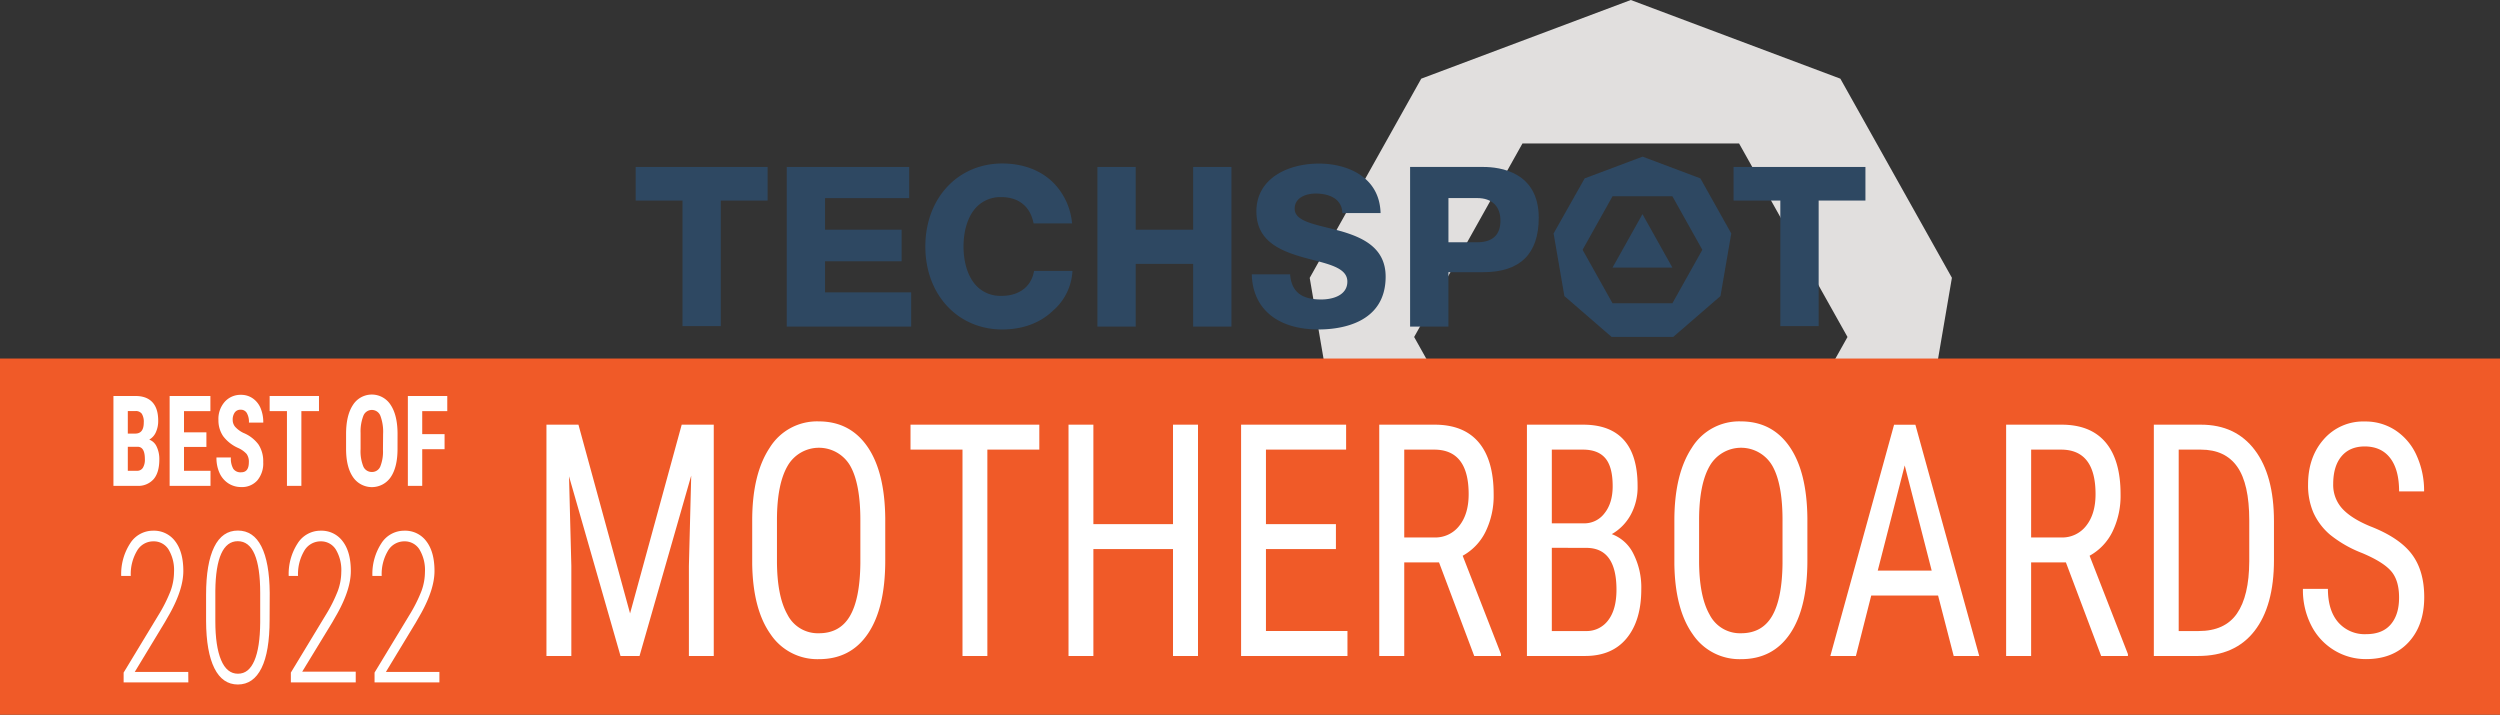
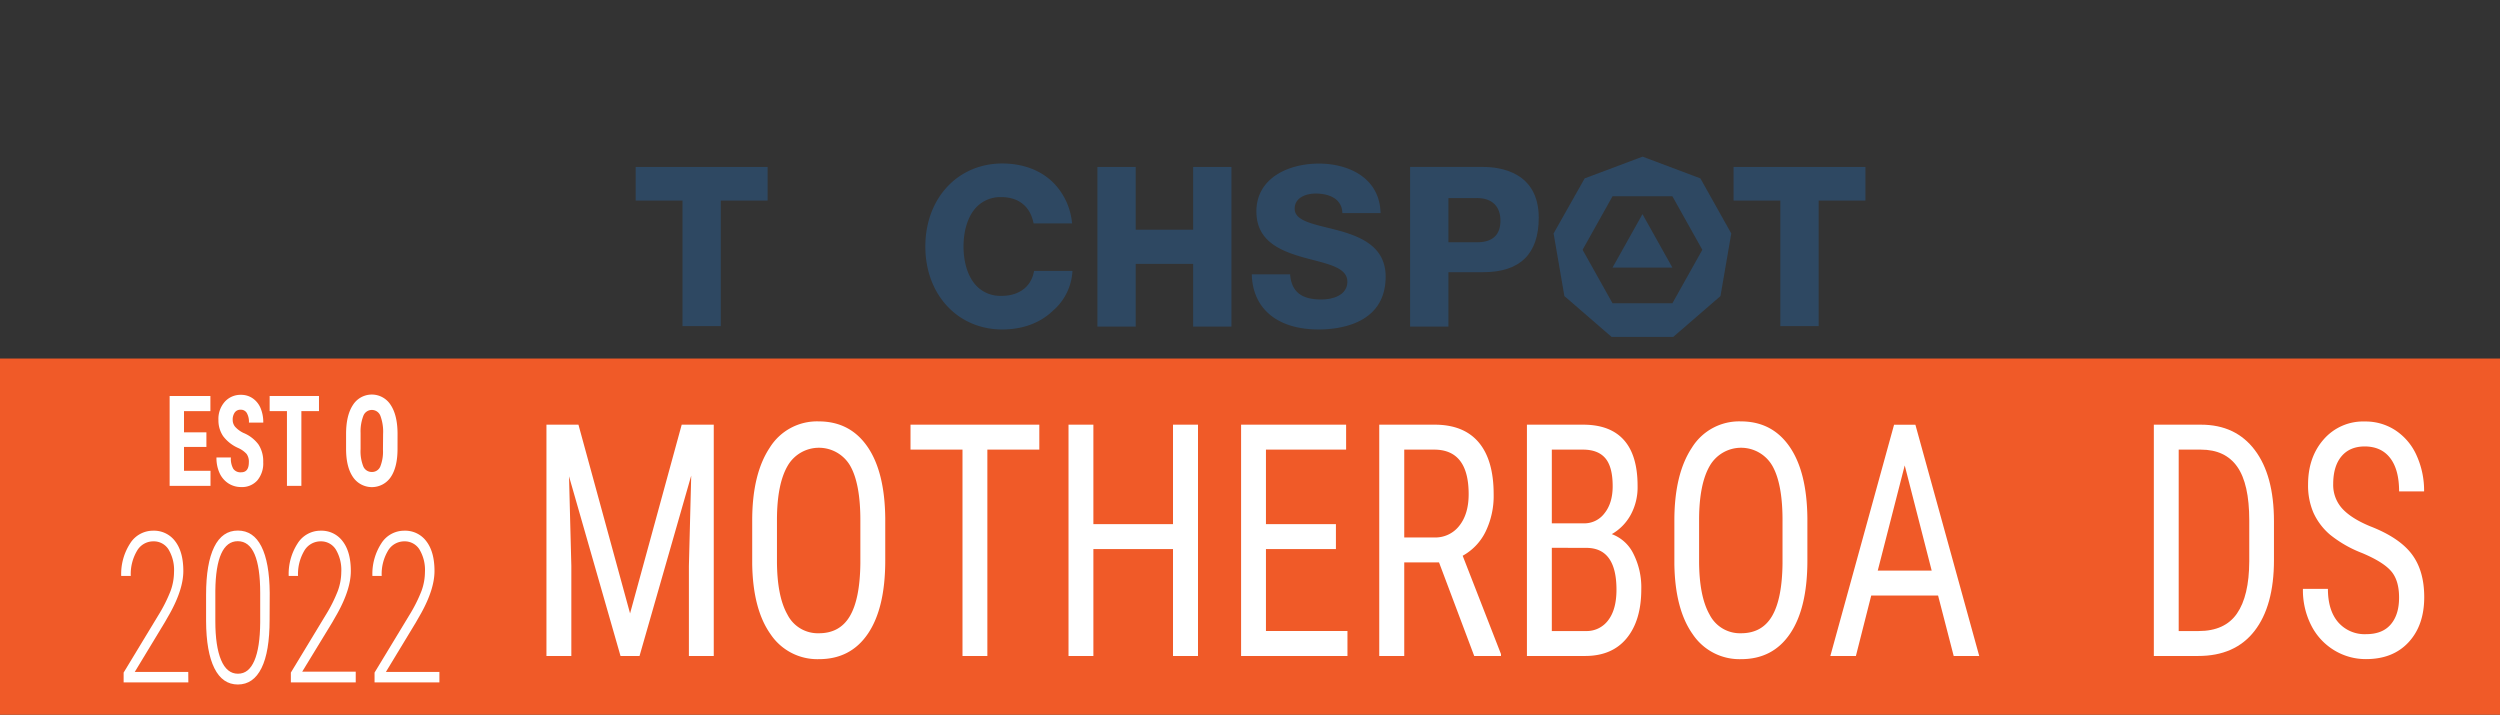
<svg xmlns="http://www.w3.org/2000/svg" id="Layer_1" data-name="Layer 1" viewBox="0 0 927.17 265.06">
  <rect x="0" y="0" width="927.17" height="265.06" fill="#333333" stroke="none" />
  <defs>
    <style>.cls-1{fill:#e1dfde;}.cls-2{fill:#2e4862;}.cls-3{fill:#f05a28;}.cls-4{fill:#fff;}</style>
  </defs>
-   <path class="cls-1" d="M722.35,197.32l-77.72-29.18-77.72,29.18L525.55,271.2l14.37,84L603.27,410H686l63.36-54.84,14.36-84ZM684.79,364.88H604.45l-40.17-71.76,40.17-71.77h80.34L725,293.12Z" transform="translate(-39.82 -168.14)" />
  <polygon class="cls-2" points="620.24 99.25 598.03 99.25 609.14 79.41 620.24 99.25" />
  <polygon class="cls-2" points="642.92 74.38 660.27 74.38 660.27 120.94 674.48 120.94 674.48 74.38 691.83 74.38 691.83 61.92 642.92 61.92 642.92 74.38" />
  <path class="cls-2" d="M670.44,234.3,649,226.23l-21.48,8.07L616,254.72l4,23.22,17.51,15.15h22.86l17.52-15.15,4-23.22Zm-10.38,46.31H637.85l-11.1-19.83,11.1-19.84h22.21l11.1,19.84Z" transform="translate(-39.82 -168.14)" />
  <path class="cls-2" d="M589.93,230.06H562.78v59.2H577V269.08h12.95c13.63,0,20.54-6.79,20.54-20.18,0-17-14.37-18.84-20.54-18.84M587.64,258H577V241.6h10.66c5.49,0,8.63,3.06,8.63,8.39s-3,8-8.63,8" transform="translate(-39.82 -168.14)" />
  <path class="cls-2" d="M537.19,253.9c-1.76-.5-3.52-.94-5.21-1.36h-.06c-6.68-1.66-11.95-3-11.95-7s4-5.62,7.82-5.62c2.09,0,5.93.37,8.18,2.81a6.36,6.36,0,0,1,1.67,4.42h14.19c-.37-13.54-12.51-18.34-22.82-18.34-11.57,0-23.23,5.48-23.23,17.74,0,10.5,8,14.3,16.68,16.84,1.49.43,3,.82,4.42,1.19,6.79,1.77,12.63,3.29,12.63,8,0,4.89-5,6.63-9.77,6.63-7.35,0-11-3-11.45-9.33H504.07c.3,12.81,9.55,20.45,24.78,20.45,7.47,0,24.86-1.91,24.86-19.6,0-10.61-8.35-14.46-16.52-16.84" transform="translate(-39.82 -168.14)" />
  <polygon class="cls-2" points="442.5 85.19 421.2 85.19 421.2 61.92 407 61.92 407 121.12 421.2 121.12 421.2 97.86 442.5 97.86 442.5 121.12 456.7 121.12 456.7 61.92 442.5 61.92 442.5 85.19" />
  <path class="cls-2" d="M437.36,268.63H423.31c-.93,5.57-5.16,9-11.39,9.23l-.75,0A12.24,12.24,0,0,1,401.8,274c-3.3-3.58-4.64-9.12-4.64-14.44s1.34-10.87,4.64-14.44a12.21,12.21,0,0,1,9.37-3.87h.75C418,241.54,422,245,423.14,251h14.29c0-.18-.05-.35-.07-.52a24.44,24.44,0,0,0-7.23-14.91c-4.56-4.34-11-6.8-18.64-6.8a30.34,30.34,0,0,0-3,.15C393.51,230.43,383,242.85,383,259.56h0c0,16.72,10.55,29.13,25.49,30.62a30.34,30.34,0,0,0,3,.15c7.66,0,14.08-2.45,18.64-6.79a20.9,20.9,0,0,0,7.43-14.92Z" transform="translate(-39.82 -168.14)" />
-   <polygon class="cls-2" points="305.98 96.9 334.38 96.9 334.38 85.18 305.98 85.18 305.98 73.48 337.19 73.48 337.19 61.92 291.78 61.92 291.78 121.12 337.93 121.12 337.93 108.43 305.98 108.43 305.98 96.9" />
  <polygon class="cls-2" points="235.76 74.38 253.12 74.38 253.12 120.94 267.32 120.94 267.32 74.38 284.68 74.38 284.68 61.92 235.76 61.92 235.76 74.38" />
  <rect class="cls-3" y="132.97" width="927.17" height="132.1" />
  <path class="cls-4" d="M254.35,325.64l19.14,70,19.15-70h11.89v85.78h-9.22V378l.86-33.47L277,411.42h-7.05l-19.1-66.63.86,33.23v33.4h-9.23V325.64Z" transform="translate(-39.82 -168.14)" />
  <path class="cls-4" d="M368.13,376.07q0,17.56-6.4,27.05t-18.19,9.48a20.86,20.86,0,0,1-17.92-9.22q-6.57-9.22-6.83-26.07V361.17q0-17.21,6.5-27a20.63,20.63,0,0,1,18.14-9.75q11.6,0,18.07,9.34t6.63,26.66Zm-9.23-15q0-13.62-3.8-20.24a13.4,13.4,0,0,0-23.18.09q-3.9,6.72-3.95,19.79v15.38q0,13.14,3.9,20a12.61,12.61,0,0,0,11.67,6.9q7.75,0,11.48-6.37t3.88-19.5Z" transform="translate(-39.82 -168.14)" />
  <path class="cls-4" d="M425.27,334.89H406v76.53h-9.22V334.89H377.5v-9.25h47.77Z" transform="translate(-39.82 -168.14)" />
  <path class="cls-4" d="M484.12,411.42h-9.27V371.77H445.32v39.65H436.1V325.64h9.22v36.88h29.53V325.64h9.27Z" transform="translate(-39.82 -168.14)" />
  <path class="cls-4" d="M535.27,371.77H509.32v30.4h30.23v9.25H500.1V325.64h38.95v9.25H509.32v27.63h25.95Z" transform="translate(-39.82 -168.14)" />
  <path class="cls-4" d="M573.51,376.72h-12.9v34.7h-9.27V325.64H571.9q10.79,0,16.33,6.57t5.54,19.23a30.33,30.33,0,0,1-3,13.88,20.4,20.4,0,0,1-8.49,8.93l14.21,36.47v.7h-9.93Zm-12.9-9.25H571.8a11.21,11.21,0,0,0,9.25-4.37q3.45-4.37,3.45-11.68,0-16.53-12.8-16.53H560.61Z" transform="translate(-39.82 -168.14)" />
  <path class="cls-4" d="M606.11,411.42V325.64H627q10,0,15.09,5.71t5.06,17.15a21.28,21.28,0,0,1-2.57,10.6,18.4,18.4,0,0,1-7,7.13,14.53,14.53,0,0,1,8,7.25,27.56,27.56,0,0,1,2.94,13.2q0,11.55-5.41,18.15t-15.45,6.59Zm9.23-49.19h11.84a9.33,9.33,0,0,0,7.73-3.78q3-3.78,3-10,0-7.08-2.67-10.3T627,334.89H615.34Zm0,9.07v30.87h12.59a9.9,9.9,0,0,0,8.32-4q3.07-4,3.07-11.34,0-15.49-11.18-15.5Z" transform="translate(-39.82 -168.14)" />
  <path class="cls-4" d="M710.12,376.07q0,17.56-6.4,27.05t-18.19,9.48a20.86,20.86,0,0,1-17.92-9.22q-6.57-9.22-6.82-26.07V361.17q0-17.21,6.5-27a20.61,20.61,0,0,1,18.14-9.75q11.58,0,18.06,9.34t6.63,26.66Zm-9.22-15q0-13.62-3.81-20.24a13.4,13.4,0,0,0-23.18.09q-3.9,6.72-3.95,19.79v15.38q0,13.14,3.9,20a12.62,12.62,0,0,0,11.67,6.9q7.76,0,11.49-6.37t3.88-19.5Z" transform="translate(-39.82 -168.14)" />
  <path class="cls-4" d="M758.59,389H733.8l-5.69,22.44h-9.48l23.64-85.78h7.91l23.68,85.78h-9.47Zm-22.37-9.25h20l-10-39Z" transform="translate(-39.82 -168.14)" />
-   <path class="cls-4" d="M806,376.72h-12.9v34.7h-9.27V325.64H804.4q10.77,0,16.32,6.57t5.55,19.23a30.33,30.33,0,0,1-3,13.88,20.4,20.4,0,0,1-8.49,8.93L829,410.72v.7h-9.93Zm-12.9-9.25H804.3a11.18,11.18,0,0,0,9.24-4.37q3.45-4.37,3.45-11.68,0-16.53-12.79-16.53H793.11Z" transform="translate(-39.82 -168.14)" />
  <path class="cls-4" d="M838.61,411.42V325.64H856.1q12.84,0,19.95,9.4t7.11,26.42v14.38q0,17-7.21,26.3T855,411.42Zm9.22-76.53v67.28h7.41q9.72,0,14.21-6.51T874,376.34V361.13q0-13.56-4.46-19.9t-13.48-6.34Z" transform="translate(-39.82 -168.14)" />
  <path class="cls-4" d="M929.56,389.74q0-6.42-3-9.84c-2-2.28-5.56-4.49-10.73-6.66a44.17,44.17,0,0,1-11.87-6.8,23.38,23.38,0,0,1-6.15-8.13,25.42,25.42,0,0,1-2-10.46q0-10.19,5.82-16.79a19.35,19.35,0,0,1,15.25-6.6,20.14,20.14,0,0,1,11.48,3.37,21.7,21.7,0,0,1,7.76,9.36,31.48,31.48,0,0,1,2.72,13.19h-9.27q0-8-3.27-12.31t-9.42-4.36q-5.6,0-8.67,3.66t-3.08,10.27a13,13,0,0,0,3.33,9.09q3.33,3.66,10.28,6.55,10.83,4.19,15.49,10.32t4.66,16q0,10.44-5.79,16.71t-15.77,6.27a22.44,22.44,0,0,1-11.82-3.27,22.78,22.78,0,0,1-8.51-9.19,28.8,28.8,0,0,1-3.1-13.58h9.27q0,7.95,3.8,12.37a13,13,0,0,0,10.36,4.42q6.09,0,9.17-3.65C928.54,397.26,929.56,394,929.56,389.74Z" transform="translate(-39.82 -168.14)" />
-   <path class="cls-4" d="M81.89,348.33V315h8.16c2.76,0,4.85.77,6.29,2.32s2.15,3.82,2.15,6.81a10,10,0,0,1-.89,4.37,5.81,5.81,0,0,1-2.43,2.68,4.92,4.92,0,0,1,2.74,2.58,10.67,10.67,0,0,1,1,4.77c0,3.23-.71,5.68-2.12,7.32a7.58,7.58,0,0,1-6.12,2.48Zm5.33-19.39H90q3.14,0,3.14-4.1a5.63,5.63,0,0,0-.73-3.25,2.72,2.72,0,0,0-2.36-1H87.22Zm0,4.9v8.9h3.41a2.45,2.45,0,0,0,2.18-1.12,5.71,5.71,0,0,0,.74-3.18c0-3-.85-4.53-2.57-4.6Z" transform="translate(-39.82 -168.14)" />
  <path class="cls-4" d="M116.37,333.9h-8.31v8.84h9.83v5.59H102.73V315h15.12v5.61h-9.79v7.87h8.31Z" transform="translate(-39.82 -168.14)" />
  <path class="cls-4" d="M132.11,339.58a4.9,4.9,0,0,0-.83-3.08,9.41,9.41,0,0,0-3-2.16,14.1,14.1,0,0,1-5.71-4.45,10.44,10.44,0,0,1-1.74-6,9.55,9.55,0,0,1,2.37-6.77,7.83,7.83,0,0,1,6-2.55,7.53,7.53,0,0,1,4.33,1.29,8.24,8.24,0,0,1,2.93,3.65,13.41,13.41,0,0,1,1,5.36h-5.32a6.57,6.57,0,0,0-.79-3.56,2.52,2.52,0,0,0-2.27-1.22,2.56,2.56,0,0,0-2.18,1,4.56,4.56,0,0,0-.78,2.8,3.93,3.93,0,0,0,.87,2.49,10,10,0,0,0,3.08,2.3,13.16,13.16,0,0,1,5.62,4.32,11.4,11.4,0,0,1,1.75,6.53,9.77,9.77,0,0,1-2.2,6.79,7.57,7.57,0,0,1-6,2.45,8.57,8.57,0,0,1-4.66-1.32,9,9,0,0,1-3.3-3.8,13.41,13.41,0,0,1-1.18-5.84h5.35a7.57,7.57,0,0,0,.89,4.19,3.24,3.24,0,0,0,2.9,1.3Q132.11,343.31,132.11,339.58Z" transform="translate(-39.82 -168.14)" />
  <path class="cls-4" d="M158.12,320.61h-6.53v27.72h-5.35V320.61h-6.42V315h18.3Z" transform="translate(-39.82 -168.14)" />
  <path class="cls-4" d="M187.25,334.66q0,6.7-2.51,10.42a8.45,8.45,0,0,1-14,0q-2.53-3.67-2.57-10.29v-5.7q0-6.87,2.52-10.72a8.27,8.27,0,0,1,14-.07q2.53,3.78,2.57,10.63Zm-5.35-5.59a16.91,16.91,0,0,0-1-6.7,3.38,3.38,0,0,0-6.3-.08,16.12,16.12,0,0,0-1.05,6.44v5.93a15.27,15.27,0,0,0,1,6.44,3.38,3.38,0,0,0,3.2,2.08,3.3,3.3,0,0,0,3.1-2,14.94,14.94,0,0,0,1-6.28Z" transform="translate(-39.82 -168.14)" />
-   <path class="cls-4" d="M204.7,334.73h-8.29v13.6h-5.33V315H205.7v5.61h-9.29v8.53h8.29Z" transform="translate(-39.82 -168.14)" />
  <path class="cls-4" d="M109.67,421.21h-24v-3.63l12.9-21.3a55.22,55.22,0,0,0,4.52-9,20.86,20.86,0,0,0,1.27-7,14.82,14.82,0,0,0-2-8.3,6.42,6.42,0,0,0-5.65-3.07,6.94,6.94,0,0,0-6.11,3.57,16.9,16.9,0,0,0-2.28,9.25H84.77a20.8,20.8,0,0,1,3.28-12,10,10,0,0,1,8.57-4.77,9.75,9.75,0,0,1,8.19,3.95q3,3.94,3,11,0,6.68-4.92,15.61l-2,3.5-11.1,18.33h19.85Z" transform="translate(-39.82 -168.14)" />
  <path class="cls-4" d="M139.81,398q0,11.83-3,17.9T128.06,422q-5.73,0-8.74-6.05t-3.07-17.46v-9.77q0-11.6,3-17.71t8.79-6.1q5.73,0,8.72,5.89t3.09,17.2Zm-3.49-9.93q0-9.54-2.08-14.38T128,368.85c-2.68,0-4.73,1.54-6.13,4.63s-2.13,7.68-2.19,13.79v11.24q0,9.32,2.13,14.4c1.42,3.4,3.51,5.09,6.25,5.09s4.69-1.61,6.09-4.82,2.12-7.94,2.17-14.17Z" transform="translate(-39.82 -168.14)" />
  <path class="cls-4" d="M171.75,421.21H147.69v-3.63l12.9-21.3a54.42,54.42,0,0,0,4.52-9,20.88,20.88,0,0,0,1.28-7,14.82,14.82,0,0,0-2-8.3,6.43,6.43,0,0,0-5.66-3.07,7,7,0,0,0-6.11,3.57,17,17,0,0,0-2.27,9.25h-3.46a20.79,20.79,0,0,1,3.27-12,10,10,0,0,1,8.57-4.77,9.77,9.77,0,0,1,8.2,3.95q3,3.94,3,11,0,6.68-4.92,15.61l-2,3.5L151.9,417.24h19.85Z" transform="translate(-39.82 -168.14)" />
  <path class="cls-4" d="M202.78,421.21H178.73v-3.63l12.9-21.3a55.22,55.22,0,0,0,4.52-9,20.86,20.86,0,0,0,1.27-7,14.82,14.82,0,0,0-2-8.3,6.42,6.42,0,0,0-5.65-3.07,7,7,0,0,0-6.11,3.57,16.9,16.9,0,0,0-2.28,9.25h-3.45a20.79,20.79,0,0,1,3.27-12,10,10,0,0,1,8.57-4.77,9.74,9.74,0,0,1,8.19,3.95q3,3.94,3,11,0,6.68-4.93,15.61l-2,3.5-11.1,18.33h19.85Z" transform="translate(-39.82 -168.14)" />
</svg>